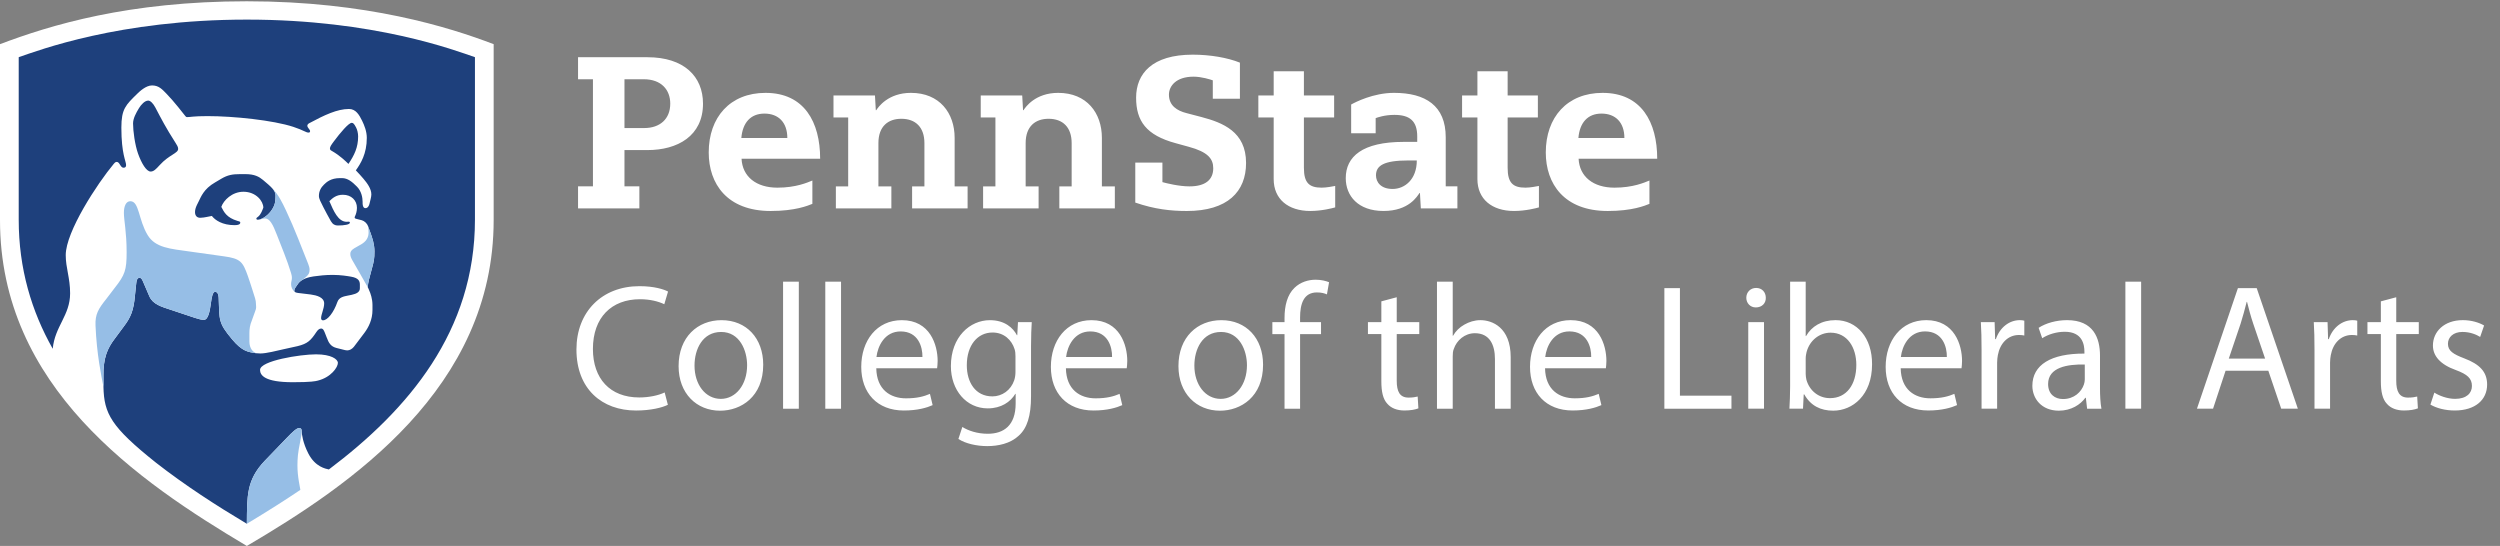
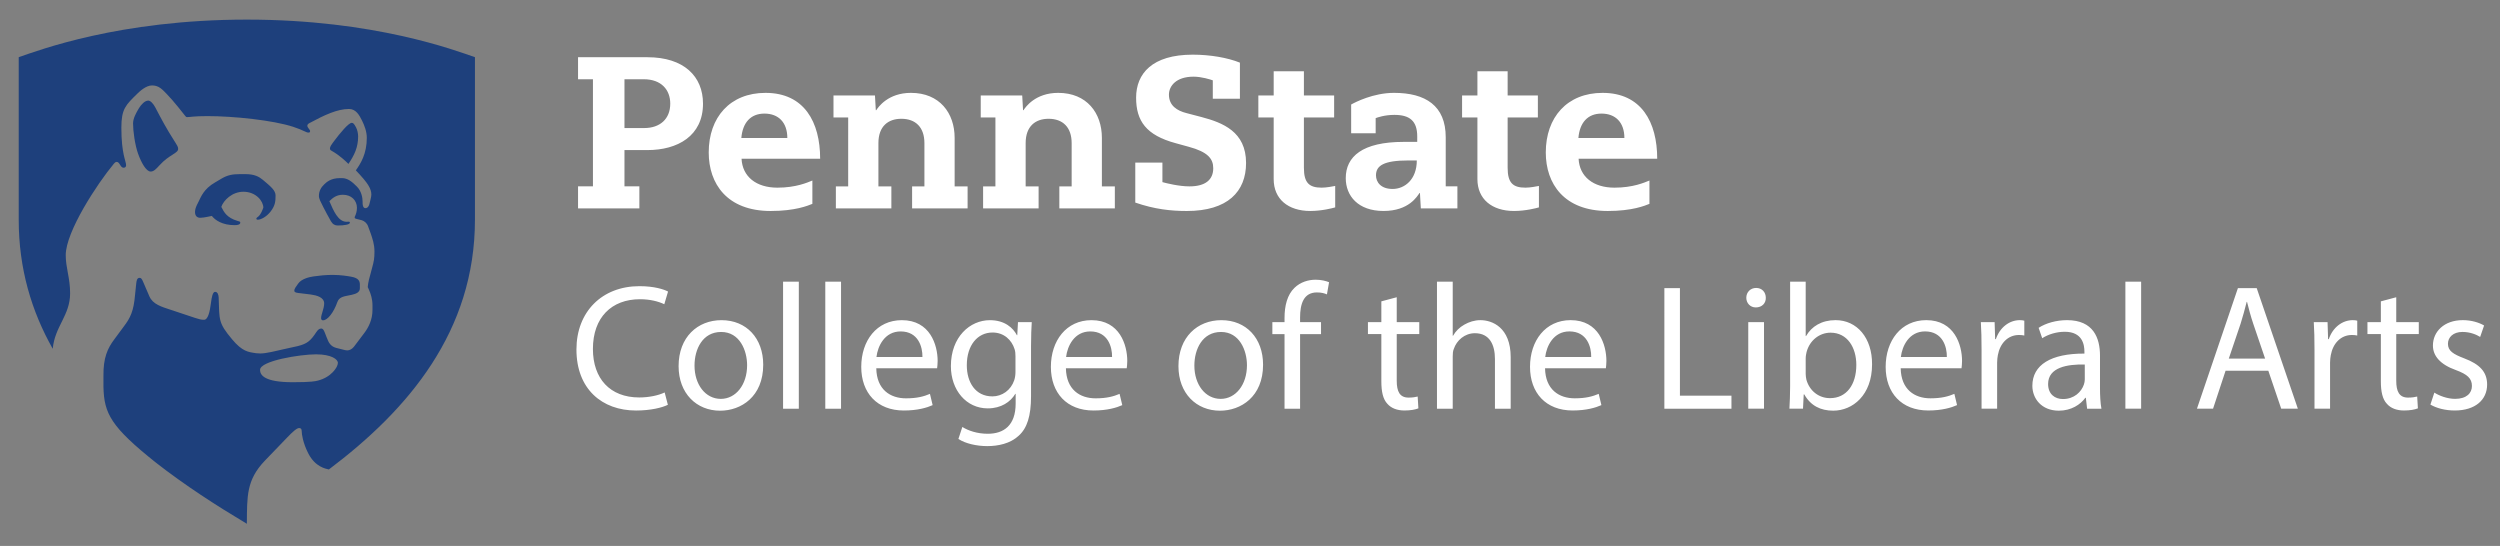
<svg xmlns="http://www.w3.org/2000/svg" xmlns:xlink="http://www.w3.org/1999/xlink" x="0px" y="0px" viewBox="0 0 394.533 86.159" style="enable-background:new 0 0 394.533 86.159;" xml:space="preserve">
  <rect x="0" y="0" width="394.533" height="86.159" fill="#808080" stroke="none" />
  <style type="text/css">	.one-line-white-0{fill:#FFFFFF;}	.one-line-white-1{fill:#1E407C;}	.one-line-white-2{fill:#96BEE6;}	.one-line-white-3{fill:transparent;}</style>
  <g id="XMLID_112_">
    <g id="XMLID_126_">
-       <path id="XMLID_127_" class="one-line-white-0" d="M38.954,86.159C21.726,75.914,0,61.024,0,34.732V6.97c7.947-3.006,20.225-6.768,38.952-6.768   c18.942,0,31.943,4.096,38.954,6.768v27.762C77.906,61.246,55.339,76.525,38.954,86.159z" />
-     </g>
+       </g>
    <g id="XMLID_113_">
      <path id="XMLID_119_" class="one-line-white-1" d="M50.672,50.207c0-0.59,0.485-1.504,0.485-2.322c0-0.972-1.192-1.281-2.117-1.409   c-1.947-0.27-2.597-0.181-2.597-0.611c0-0.297,0.262-0.607,0.617-1.117c0.524-0.753,1.771-1.037,2.435-1.128   c0.875-0.12,1.843-0.237,3.005-0.237c1.3,0,2.405,0.195,2.913,0.283c1.194,0.208,1.379,0.707,1.379,1.267c0,0.12,0,0.419,0,0.56   c0,0.565-0.462,0.854-1.295,1.036c-0.208,0.045-0.5,0.098-0.64,0.127c-0.604,0.125-1.351,0.245-1.616,1.008   c-0.569,1.637-1.559,2.92-2.292,2.888C50.814,50.545,50.672,50.443,50.672,50.207z M52.39,23.831   c-0.071-0.041-0.323-0.132-0.323-0.382c0-0.288,0.209-0.586,0.632-1.154c0.975-1.308,2.316-2.911,2.807-2.911   c0.24,0,0.389,0.165,0.685,0.726c0.176,0.333,0.327,0.889,0.327,1.417c0,1.739-0.599,2.96-1.529,4.341   C54.527,25.423,53.666,24.562,52.39,23.831z M23.772,27.073c0.439,0,0.772-0.29,1.434-1.022c1.481-1.637,2.91-1.855,2.91-2.555   c0-0.311-0.2-0.617-0.408-0.942c-1.578-2.465-2.251-3.797-3.192-5.587c-0.341-0.648-0.784-1.092-1.122-1.092   c-0.546,0-1.122,0.637-1.456,1.183c-0.471,0.77-0.94,1.638-0.94,2.426c0,1.193,0.293,3.368,0.788,4.761   C22.322,25.75,23.099,27.073,23.772,27.073z M41.557,32.771c0-1.018-1.146-2.51-3.143-2.51c-1.777,0-3.133,1.34-3.488,2.388   c0.426,0.824,0.836,1.693,2.54,2.21c0.225,0.068,0.451,0.074,0.451,0.266c0,0.273-0.288,0.409-0.895,0.409   c-1.931,0-3.078-0.789-3.588-1.455c-0.499,0.07-1.077,0.264-1.799,0.29c-0.59,0.021-0.86-0.373-0.86-0.9   c0-0.34,0.101-0.714,0.303-1.129c0.112-0.23,0.231-0.468,0.317-0.637c0.3-0.587,0.758-1.894,2.521-2.898   c0.205-0.117,0.738-0.439,1.011-0.6c0.997-0.586,1.752-0.725,2.938-0.725c0.091,0,0.75,0,0.87,0c1.422,0,2.149,0.4,2.776,0.927   c1.274,1.072,1.975,1.655,1.975,2.45c0,0.884-0.047,1.56-0.753,2.492c-0.607,0.795-1.494,1.324-2.067,1.324   c-0.162,0-0.209-0.087-0.209-0.178c0-0.121,0.134-0.181,0.273-0.294C41.197,33.82,41.409,33.146,41.557,32.771z M50.114,60.075   c-0.334,0.082-0.989,0.244-3.906,0.244c-4.42,0-5.169-1.086-5.169-1.947c0-1.438,6.338-2.453,8.835-2.453   c2.392,0,3.449,0.769,3.449,1.354C53.324,57.951,52.245,59.56,50.114,60.075z M24.614,73.017   c4.598,3.589,9.523,6.764,14.342,9.643l0,0l0,0c0.044-4.332-0.096-6.886,2.837-9.953c1.187-1.242,2.409-2.506,3.515-3.651   c0.832-0.862,1.506-1.505,1.9-1.505c0.281,0,0.407,0.147,0.407,0.524c0,0.386,0.172,1.807,1.053,3.507   c1.095,2.113,2.714,2.386,3.232,2.505c12.554-9.45,23.053-21.82,23.053-39.417c0-9.662,0-25.647,0-25.647   c-3.096-1.052-15.815-5.93-36-5.93s-32.904,4.878-36,5.93c0,0,0,15.985,0,25.647c0,7.735,2.029,14.459,5.369,20.37   c0.333-3.563,2.743-5.252,2.743-8.752c0-2.443-0.691-3.985-0.691-6.029c0-3.697,4.991-11.303,7.58-14.402   c0.076-0.091,0.244-0.308,0.452-0.308c0.186,0,0.326,0.129,0.44,0.303c0.263,0.404,0.377,0.617,0.659,0.617   c0.284,0,0.394-0.159,0.394-0.41c0-0.645-0.745-1.719-0.745-5.921c0-2.938,0.683-3.561,2.51-5.349   c0.334-0.327,1.356-1.309,2.331-1.309c1.085,0,1.622,0.642,2.29,1.321c1.129,1.149,2.704,3.183,2.958,3.505   c0.072,0.091,0.136,0.174,0.29,0.174c0.522,0,0.958-0.157,3.226-0.157c4.121,0,10.331,0.647,13.523,1.692   c1.644,0.538,1.986,0.908,2.421,0.908c0.213,0,0.231-0.139,0.231-0.25c0-0.208-0.433-0.542-0.433-0.825   c0-0.188,0.152-0.326,0.303-0.407c2.38-1.278,4.413-2.245,6.272-2.245c1.083,0,1.617,0.937,2.073,1.864   c0.355,0.723,0.737,1.693,0.737,2.689c0,2.521-0.963,4.057-1.73,5.135c0.367,0.377,0.888,0.948,1.205,1.328   c0.565,0.674,1.243,1.555,1.243,2.471c0,0.395-0.193,1.016-0.303,1.509c-0.049,0.221-0.243,0.663-0.627,0.656   c-0.346-0.007-0.436-0.385-0.449-0.72c-0.003-0.069,0-0.221,0-0.254c0-0.726-0.201-1.71-0.875-2.4   c-0.775-0.792-1.485-1.368-2.382-1.368c-0.053,0-0.244,0-0.307,0c-1.473,0-2.143,0.644-2.547,1.038   c-0.442,0.431-0.786,1.007-0.786,1.783c0,0.445,0.303,0.972,0.706,1.778c0.238,0.476,0.849,1.61,1.182,2.194   c0.291,0.509,0.664,0.687,1.082,0.687c1.025,0,1.92-0.142,1.92-0.45c0-0.084-0.046-0.155-0.186-0.155   c-0.059,0-0.201,0.018-0.327,0.018c-1.34,0-2.057-1.705-2.728-3.253c0.512-0.499,1.092-1.011,2.143-1.011   c1.334,0,2.21,0.896,2.21,2.062c0,0.58-0.178,1.063-0.283,1.28c-0.053,0.11-0.082,0.178-0.082,0.241   c0,0.182,0.231,0.219,0.596,0.303c0.129,0.03,0.377,0.088,0.528,0.132c0.393,0.114,0.809,0.453,0.986,0.926   c0.117,0.315,0.385,1.036,0.443,1.211c0.221,0.66,0.577,1.62,0.577,2.774c0,1.172-0.08,1.526-0.402,2.717   c-0.412,1.522-0.593,2.101-0.661,2.936c0.142,0.263,0.154,0.336,0.218,0.488c0.23,0.484,0.53,1.369,0.53,2.327   c0,0.256,0,0.76,0,0.789c0,1.526-0.609,2.714-1.268,3.603c-0.513,0.693-1.248,1.668-1.669,2.209   c-0.274,0.328-0.642,0.564-1.053,0.564c-0.196,0-0.427-0.066-0.658-0.124c-0.256-0.064-0.803-0.203-1.035-0.261   c-0.897-0.226-1.229-0.813-1.519-1.602c-0.043-0.118-0.179-0.454-0.221-0.561c-0.215-0.55-0.336-0.902-0.677-0.902   c-0.254,0-0.498,0.166-0.751,0.547c-0.896,1.349-1.384,1.838-2.961,2.227c-0.552,0.136-1.67,0.369-2.297,0.508   c-0.945,0.21-2.632,0.652-3.582,0.652c-0.202,0-0.414-0.012-0.632-0.037c-1.295-0.182-2.215-0.268-3.829-2.194   c-2.218-2.648-1.99-3.021-2.123-6.597c-0.015-0.4-0.146-0.897-0.56-0.897c-0.372,0-0.533,0.759-0.669,1.834   c-0.159,1.262-0.45,2.572-1.071,2.572c-0.434,0-0.726-0.067-1.394-0.284c-0.807-0.263-2.815-0.941-3.872-1.29   c-1.438-0.475-2.815-0.852-3.37-2.127c-0.261-0.6-0.743-1.716-0.988-2.296c-0.172-0.408-0.298-0.621-0.566-0.621   c-0.383,0-0.467,0.454-0.51,0.813c-0.049,0.406-0.151,1.342-0.202,1.927c-0.216,2.491-0.714,3.551-1.768,4.94   c-0.483,0.637-0.942,1.285-1.477,1.994c-1.105,1.465-1.771,2.964-1.735,5.802c0.002,0.184-0.011,1.242,0,1.729   C16.423,65.275,17.494,67.345,24.614,73.017z" />
-       <path id="XMLID_114_" class="one-line-white-2" d="M58.074,35.678L58.074,35.678c0.117,0.315,0.385,1.036,0.443,1.211   c0.221,0.66,0.577,1.62,0.577,2.774c0,1.172-0.08,1.526-0.402,2.717c-0.412,1.522-0.593,2.101-0.661,2.936   c-0.115-0.236-2.281-3.974-2.446-4.278c-0.165-0.304-0.304-0.599-0.304-0.951c0-0.382,0.163-0.611,0.625-0.902   c0.277-0.174,0.636-0.38,0.879-0.505c1.115-0.571,1.382-1.277,1.383-2.032C58.171,36.331,58.125,36.006,58.074,35.678z    M48.639,41.654c0.118,0.294,0.217,0.629,0.217,0.879c0,0.562-0.139,0.734-0.449,1.066c-0.185,0.165-0.391,0.339-0.579,0.515   c-0.308,0.161-0.584,0.368-0.769,0.634c-0.355,0.51-0.617,0.82-0.617,1.117c0,0.093,0.03,0.161,0.097,0.215   c-0.43-0.318-0.602-0.81-0.602-1.249c0-0.392,0.128-0.599,0.128-0.968c0-0.312-0.088-0.618-0.141-0.795   c-0.601-2.01-1.612-4.4-2.235-6.025c-0.635-1.657-1.134-2.565-1.852-2.565c-0.399,0-0.754,0.196-1.173,0.196   c0.573,0,1.46-0.529,2.066-1.324c0.706-0.932,0.753-1.608,0.753-2.492c0-0.374-0.155-0.702-0.453-1.055   c0.909,0.927,1.491,2.106,2.107,3.412C46.488,36.076,47.658,39.209,48.639,41.654z M16.324,61.051   c-0.011-0.488,0.002-1.545,0-1.729c-0.035-2.838,0.631-4.338,1.735-5.802c0.534-0.709,0.994-1.357,1.477-1.994   c1.054-1.389,1.552-2.449,1.768-4.94c0.051-0.584,0.153-1.521,0.202-1.927c0.043-0.359,0.128-0.813,0.51-0.813   c0.268,0,0.394,0.213,0.566,0.621c0.245,0.58,0.727,1.696,0.988,2.296c0.554,1.275,1.932,1.651,3.37,2.127   c1.056,0.349,3.065,1.028,3.872,1.29c0.668,0.217,0.959,0.284,1.394,0.284c0.62,0,0.911-1.311,1.071-2.572   c0.136-1.075,0.297-1.834,0.669-1.834c0.414,0,0.545,0.498,0.56,0.897c0.133,3.576-0.096,3.949,2.123,6.597   c1.614,1.926,2.533,2.012,3.829,2.194c-0.481-0.144-1.099-0.7-1.099-1.87c0-0.214,0-1.144,0-1.286   c0-0.642,0.077-1.297,0.395-2.036c0.15-0.348,0.326-0.977,0.491-1.362c0.282-0.656,0.147-0.821,0.147-1.284   c0-0.488-0.161-0.972-0.547-2.141c-0.198-0.601-0.466-1.475-0.724-2.193c-0.804-2.243-1.129-2.772-3.812-3.127   c-0.861-0.114-4.625-0.648-5.412-0.759c-3.01-0.427-5.368-0.57-6.595-2.587c-1.465-2.409-1.318-5.346-2.727-5.346   c-0.669,0-1.023,0.748-1.023,1.839c0,1.146,0.433,3,0.433,6.227c0,2.79-0.26,3.568-1.886,5.622   c-0.422,0.533-0.989,1.317-1.353,1.773c-1.21,1.519-1.746,2.374-1.672,4.144C15.264,55.939,15.99,59.305,16.324,61.051z    M47.018,71.82c0.102-1.118,0.595-2.983,0.595-3.744v0c0-0.376-0.125-0.524-0.407-0.524c-0.393,0-1.067,0.643-1.9,1.505   c-1.105,1.145-2.328,2.409-3.515,3.651c-2.933,3.067-2.793,5.621-2.837,9.953l0,0c3.26-1.965,6.239-3.853,8.446-5.358   C47.075,75.498,46.801,74.203,47.018,71.82z" />
    </g>
  </g>
  <path class="one-line-white-0" d="M93.575,12.507h-2.351V9.031h10.952c5.759,0,8.767,3.025,8.767,7.328c0,5.11-4.03,7.326-8.767,7.326H98.55 v5.725h2.351v3.476h-9.678v-3.476h2.351V12.507z M101.663,20.209c2.488,0,4.112-1.43,4.112-3.85c0-2.196-1.42-3.852-4.18-3.852 H98.55v7.702H101.663z M117.026,25.049c0.136,2.829,2.318,4.567,5.657,4.567c2.94,0,4.744-0.813,5.521-1.127v3.683 c-0.726,0.291-2.714,1.125-6.578,1.125c-6.884,0-9.781-4.294-9.781-9.235c0-5.555,3.374-9.406,8.963-9.406 c6.134,0,8.622,4.635,8.622,10.394H117.026z M124.251,21.777c0-2.453-1.397-3.851-3.612-3.851c-2.181,0-3.442,1.431-3.647,3.851 H124.251z M249.124,25.049c0.136,2.829,2.318,4.567,5.657,4.567c2.94,0,4.744-0.813,5.522-1.127v3.683 c-0.726,0.291-2.714,1.125-6.578,1.125c-6.884,0-9.781-4.294-9.781-9.235c0-5.555,3.374-9.406,8.963-9.406 c6.134,0,8.622,4.635,8.622,10.394H249.124z M256.349,21.777c0-2.453-1.397-3.851-3.612-3.851c-2.181,0-3.442,1.431-3.646,3.851 H256.349z M133.853,18.54h-2.317v-3.476h6.546l0.131,2.332h0.068c0.316-0.493,1.869-2.741,5.477-2.741 c4.524,0,6.897,3.188,6.897,7.107v7.65h2.045v3.476h-8.758v-3.476h1.943v-6.827c0-2.486-1.378-3.84-3.643-3.84 c-2.044,0-3.616,1.148-3.616,3.84v6.827h2.045v3.476h-8.759v-3.476h1.943V18.54z M157.09,18.54h-2.317v-3.476h6.546l0.131,2.332 h0.068c0.316-0.493,1.869-2.741,5.476-2.741c4.524,0,6.898,3.188,6.898,7.107v7.65h2.045v3.476h-8.759v-3.476h1.943v-6.827 c0-2.486-1.378-3.84-3.643-3.84c-2.044,0-3.616,1.148-3.616,3.84v6.827h2.045v3.476h-8.759v-3.476h1.943V18.54z M233.155,11.246 h4.771v3.817h4.771v3.476h-4.771v7.94c0,2.39,0.836,3.135,2.813,3.135c0.74,0,1.753-0.198,2.125-0.272v3.385 c-0.391,0.118-2.125,0.567-3.925,0.567c-3.51,0-5.783-1.887-5.783-5.023V18.54h-2.42v-3.476h2.42V11.246z M201.003,11.246h4.771 v3.817h4.771v3.476h-4.771v7.94c0,2.39,0.836,3.135,2.813,3.135c0.74,0,1.753-0.198,2.125-0.272v3.385 c-0.391,0.118-2.125,0.567-3.925,0.567c-3.51,0-5.783-1.887-5.783-5.023V18.54h-2.42v-3.476h2.42V11.246z M223.659,21.538 c0-2.462-1.196-3.408-3.604-3.408c-1.537,0-2.641,0.398-2.957,0.511v2.386h-3.867v-4.533c0.638-0.362,3.501-1.84,6.764-1.84 c4.965,0,8.16,2.02,8.16,7.013c0,2.93,0,7.743,0,7.743h1.842v3.476h-5.771l-0.14-2.427h-0.068c-0.354,0.497-1.655,2.835-5.676,2.835 c-4.022,0-5.964-2.386-5.964-5.18c0-3.39,2.602-5.723,9.139-5.723c0.284,0,1.842,0,2.141,0V21.538z M222.261,25.321 c-3.885,0-5.112,0.818-5.112,2.351c0,1.056,0.75,2.147,2.624,2.147c1.909,0,3.817-1.497,3.817-4.498H222.261z M191.395,12.678 c-0.363-0.128-1.759-0.579-3.037-0.579c-2.776,0-3.885,1.506-3.885,2.836c0,1.738,1.29,2.542,2.78,2.917l2.368,0.62 c3.334,0.886,7.025,2.302,7.025,7.244c0,4.533-2.914,7.581-9.357,7.581c-2.493,0-5.083-0.273-8.126-1.329v-6.304h4.282v3.078 c0.68,0.187,2.624,0.671,4.265,0.671c2.529,0,3.756-1.055,3.756-2.861c0-1.494-0.845-2.576-3.888-3.393l-2.037-0.561 c-4.662-1.261-6.248-3.504-6.248-7.184c0-3.783,2.525-6.788,8.935-6.788c2.752,0,5.504,0.477,7.447,1.261v5.691h-4.28V12.678z  M105.398,63.881c-0.904,0.452-2.711,0.904-5.026,0.904c-5.364,0-9.402-3.389-9.402-9.629c0-5.957,4.038-9.994,9.939-9.994 c2.372,0,3.869,0.507,4.518,0.848l-0.592,2.003c-0.932-0.45-2.259-0.79-3.84-0.79c-4.462,0-7.426,2.853-7.426,7.849 c0,4.66,2.683,7.653,7.313,7.653c1.497,0,3.021-0.311,4.009-0.792L105.398,63.881z M120.446,57.556c0,5.054-3.502,7.257-6.805,7.257 c-3.699,0-6.55-2.711-6.55-7.032c0-4.573,2.993-7.255,6.776-7.255C117.792,50.526,120.446,53.377,120.446,57.556z M109.604,57.696 c0,2.993,1.721,5.252,4.15,5.252c2.371,0,4.15-2.23,4.15-5.308c0-2.314-1.158-5.252-4.094-5.252 C110.874,52.389,109.604,55.099,109.604,57.696z M123.579,44.455h2.485v20.046h-2.485V44.455z M130.242,44.455h2.485v20.046h-2.485 V44.455z M138.289,58.121c0.056,3.358,2.202,4.742,4.687,4.742c1.779,0,2.852-0.309,3.783-0.705l0.424,1.778 c-0.876,0.396-2.372,0.848-4.545,0.848c-4.207,0-6.721-2.766-6.721-6.89c0-4.122,2.428-7.368,6.409-7.368 c4.462,0,5.647,3.923,5.647,6.436c0,0.51-0.056,0.904-0.085,1.159H138.289z M145.573,56.341c0.029-1.58-0.649-4.037-3.444-4.037 c-2.514,0-3.614,2.314-3.812,4.037H145.573z M162.824,50.835c-0.057,0.988-0.113,2.09-0.113,3.756v7.934 c0,3.133-0.621,5.054-1.948,6.24c-1.326,1.242-3.247,1.638-4.969,1.638c-1.637,0-3.444-0.396-4.545-1.13l0.621-1.892 c0.904,0.565,2.316,1.073,4.01,1.073c2.54,0,4.404-1.326,4.404-4.771v-1.524h-0.057c-0.762,1.271-2.23,2.288-4.347,2.288 c-3.389,0-5.817-2.882-5.817-6.665c0-4.629,3.021-7.255,6.155-7.255c2.372,0,3.671,1.242,4.264,2.37h0.056l0.113-2.061H162.824z  M160.255,56.23c0-0.425-0.029-0.792-0.141-1.13c-0.452-1.44-1.666-2.626-3.473-2.626c-2.372,0-4.066,2.005-4.066,5.167 c0,2.682,1.355,4.914,4.037,4.914c1.525,0,2.909-0.961,3.445-2.541c0.141-0.425,0.198-0.904,0.198-1.328V56.23z M168.215,58.121 c0.057,3.358,2.202,4.742,4.687,4.742c1.779,0,2.852-0.309,3.783-0.705l0.424,1.778c-0.876,0.396-2.372,0.848-4.546,0.848 c-4.206,0-6.72-2.766-6.72-6.89c0-4.122,2.429-7.368,6.409-7.368c4.462,0,5.647,3.923,5.647,6.436c0,0.51-0.056,0.904-0.085,1.159 H168.215z M175.5,56.341c0.028-1.58-0.65-4.037-3.445-4.037c-2.514,0-3.614,2.314-3.812,4.037H175.5z M199.329,57.556 c0,5.054-3.502,7.257-6.805,7.257c-3.699,0-6.55-2.711-6.55-7.032c0-4.573,2.993-7.255,6.776-7.255 C196.674,50.526,199.329,53.377,199.329,57.556z M188.487,57.696c0,2.993,1.721,5.252,4.15,5.252c2.371,0,4.15-2.23,4.15-5.308 c0-2.314-1.158-5.252-4.094-5.252C189.756,52.389,188.487,55.099,188.487,57.696z M202.716,64.501V52.727h-1.92v-1.892h1.92v-0.65 c0-1.918,0.423-3.67,1.581-4.771c0.931-0.904,2.174-1.271,3.331-1.271c0.876,0,1.638,0.198,2.117,0.396l-0.338,1.92 c-0.367-0.169-0.876-0.311-1.581-0.311c-2.119,0-2.655,1.863-2.655,3.952v0.734h3.304v1.892h-3.304v11.775H202.716z M220.423,46.909 v3.923h3.557v1.892h-3.557v7.37c0,1.694,0.48,2.653,1.864,2.653c0.65,0,1.129-0.085,1.44-0.169l0.113,1.865 c-0.481,0.196-1.243,0.338-2.203,0.338c-1.157,0-2.09-0.367-2.682-1.046c-0.707-0.732-0.96-1.947-0.96-3.556v-7.455h-2.117v-1.892 h2.117v-3.274L220.423,46.909z M226.774,44.452h2.485v8.528h0.057c0.395-0.708,1.017-1.328,1.779-1.751 c0.734-0.423,1.609-0.705,2.541-0.705c1.835,0,4.771,1.128,4.771,5.844v8.132h-2.485v-7.849c0-2.203-0.819-4.066-3.162-4.066 c-1.61,0-2.88,1.128-3.331,2.484c-0.141,0.34-0.17,0.708-0.17,1.186v8.245h-2.485V44.452z M243.828,58.118 c0.057,3.358,2.202,4.742,4.687,4.742c1.779,0,2.852-0.309,3.783-0.705l0.424,1.778c-0.876,0.396-2.372,0.848-4.546,0.848 c-4.206,0-6.72-2.766-6.72-6.89c0-4.122,2.429-7.368,6.409-7.368c4.462,0,5.647,3.923,5.647,6.436c0,0.51-0.056,0.904-0.085,1.159 H243.828z M251.113,56.338c0.028-1.58-0.65-4.037-3.445-4.037c-2.514,0-3.614,2.314-3.812,4.037H251.113z M262.658,45.469h2.457 v16.969h8.132v2.061h-10.588V45.469z M278.667,46.993c0.028,0.846-0.593,1.524-1.581,1.524c-0.875,0-1.497-0.679-1.497-1.524 c0-0.877,0.65-1.553,1.553-1.553C278.074,45.44,278.667,46.117,278.667,46.993z M275.899,64.499V50.832h2.485v13.666H275.899z  M282.393,64.499c0.057-0.932,0.112-2.314,0.112-3.529V44.452h2.457v8.583h0.057c0.875-1.524,2.456-2.513,4.659-2.513 c3.388,0,5.787,2.822,5.759,6.974c0,4.883-3.078,7.313-6.127,7.313c-1.977,0-3.557-0.763-4.574-2.57h-0.085l-0.113,2.259H282.393z  M284.962,59.022c0,0.309,0.057,0.621,0.112,0.904c0.481,1.722,1.921,2.907,3.728,2.907c2.597,0,4.15-2.116,4.15-5.25 c0-2.739-1.412-5.083-4.066-5.083c-1.694,0-3.275,1.157-3.783,3.049c-0.057,0.283-0.141,0.621-0.141,1.017V59.022z M299.954,58.118 c0.056,3.358,2.202,4.742,4.687,4.742c1.779,0,2.852-0.309,3.783-0.705l0.424,1.778c-0.876,0.396-2.372,0.848-4.545,0.848 c-4.207,0-6.721-2.766-6.721-6.89c0-4.122,2.428-7.368,6.409-7.368c4.462,0,5.647,3.923,5.647,6.436c0,0.51-0.056,0.904-0.085,1.159 H299.954z M307.238,56.338c0.029-1.58-0.649-4.037-3.444-4.037c-2.514,0-3.614,2.314-3.812,4.037H307.238z M312.715,55.096 c0-1.609-0.028-2.993-0.112-4.264h2.174l0.085,2.684h0.112c0.622-1.836,2.119-2.993,3.784-2.993c0.282,0,0.48,0.027,0.706,0.085 v2.343c-0.254-0.058-0.508-0.085-0.847-0.085c-1.751,0-2.993,1.326-3.331,3.189c-0.057,0.34-0.113,0.734-0.113,1.159v7.284h-2.457 V55.096z M329.373,64.499l-0.198-1.722h-0.085c-0.762,1.073-2.231,2.034-4.178,2.034c-2.767,0-4.179-1.949-4.179-3.926 c0-3.303,2.936-5.11,8.216-5.083v-0.283c0-1.128-0.31-3.162-3.106-3.162c-1.271,0-2.598,0.396-3.557,1.017l-0.565-1.638 c1.129-0.734,2.767-1.213,4.49-1.213c4.178,0,5.195,2.851,5.195,5.59v5.11c0,1.186,0.057,2.343,0.226,3.276H329.373z  M329.006,57.524c-2.711-0.056-5.788,0.423-5.788,3.078c0,1.609,1.073,2.372,2.343,2.372c1.779,0,2.909-1.13,3.304-2.288 c0.085-0.254,0.141-0.536,0.141-0.79V57.524z M335.414,44.452h2.485v20.046h-2.485V44.452z M351.224,58.512l-1.976,5.986h-2.541 l6.466-19.03h2.965l6.494,19.03h-2.626l-2.033-5.986H351.224z M357.464,56.594l-1.864-5.479c-0.423-1.242-0.705-2.372-0.988-3.472 h-0.056c-0.283,1.128-0.593,2.286-0.96,3.443l-1.864,5.508H357.464z M365.257,55.096c0-1.609-0.028-2.993-0.112-4.264h2.174 l0.085,2.684h0.112c0.622-1.836,2.119-2.993,3.784-2.993c0.282,0,0.48,0.027,0.706,0.085v2.343 c-0.254-0.058-0.509-0.085-0.847-0.085c-1.751,0-2.993,1.326-3.331,3.189c-0.057,0.34-0.113,0.734-0.113,1.159v7.284h-2.457V55.096z  M378.159,46.909v3.923h3.557v1.892h-3.557v7.37c0,1.694,0.48,2.653,1.864,2.653c0.65,0,1.129-0.085,1.44-0.169l0.113,1.865 c-0.481,0.196-1.243,0.338-2.203,0.338c-1.157,0-2.09-0.367-2.682-1.046c-0.707-0.732-0.96-1.947-0.96-3.556v-7.455h-2.117v-1.892 h2.117v-3.274L378.159,46.909z M384.172,61.957c0.734,0.481,2.033,0.988,3.275,0.988c1.807,0,2.655-0.904,2.655-2.032 c0-1.186-0.707-1.836-2.541-2.513c-2.457-0.877-3.614-2.232-3.614-3.87c0-2.201,1.778-4.008,4.716-4.008 c1.383,0,2.597,0.394,3.359,0.846l-0.621,1.807c-0.536-0.338-1.524-0.79-2.795-0.79c-1.469,0-2.288,0.848-2.288,1.863 c0,1.13,0.819,1.638,2.598,2.317c2.371,0.904,3.585,2.09,3.585,4.122c0,2.401-1.863,4.095-5.11,4.095 c-1.497,0-2.881-0.367-3.84-0.932L384.172,61.957z" />
  <a xlink:href="https://www.psu.edu/" aria-label="Penn State">
-     <rect y="0.202" class="one-line-white-3" width="82.733" height="85.957" />
-   </a>
+     </a>
  <a xlink:href="https://la.psu.edu/" aria-label="College of the Liberal Arts">
-     <rect x="82.733" class="one-line-white-3" width="309.767" height="86.159" />
-   </a>
+     </a>
</svg>